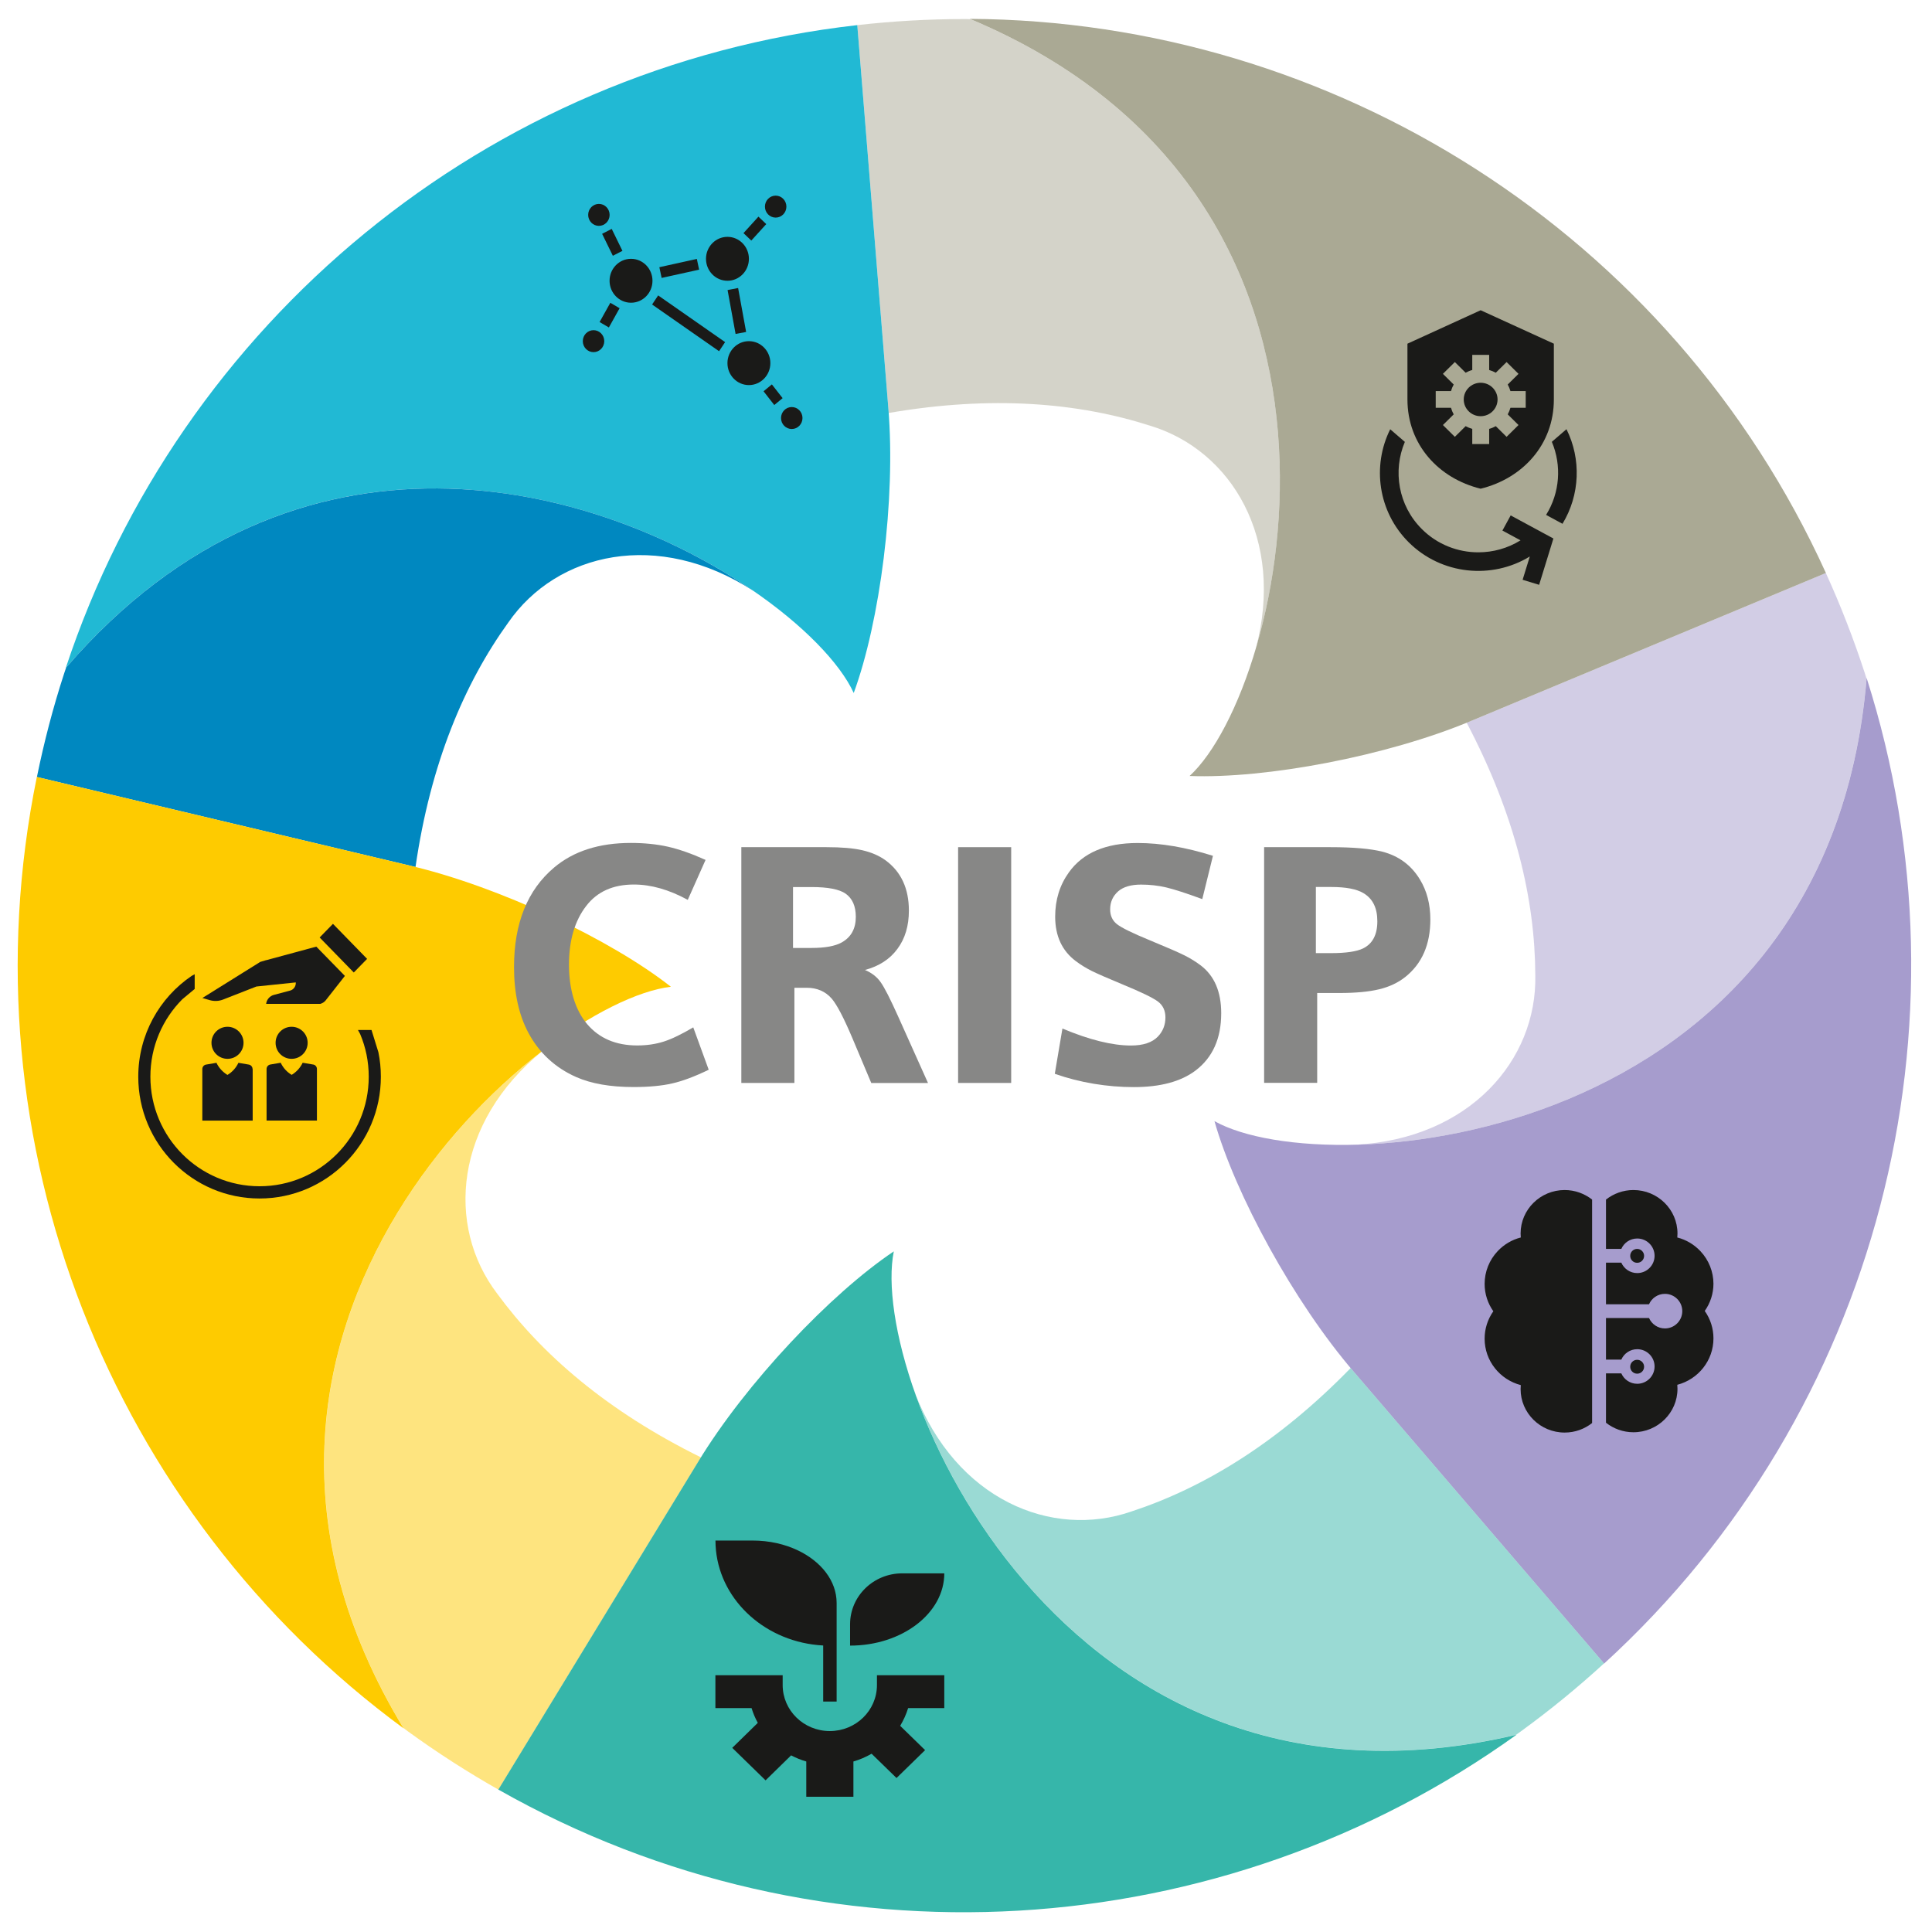
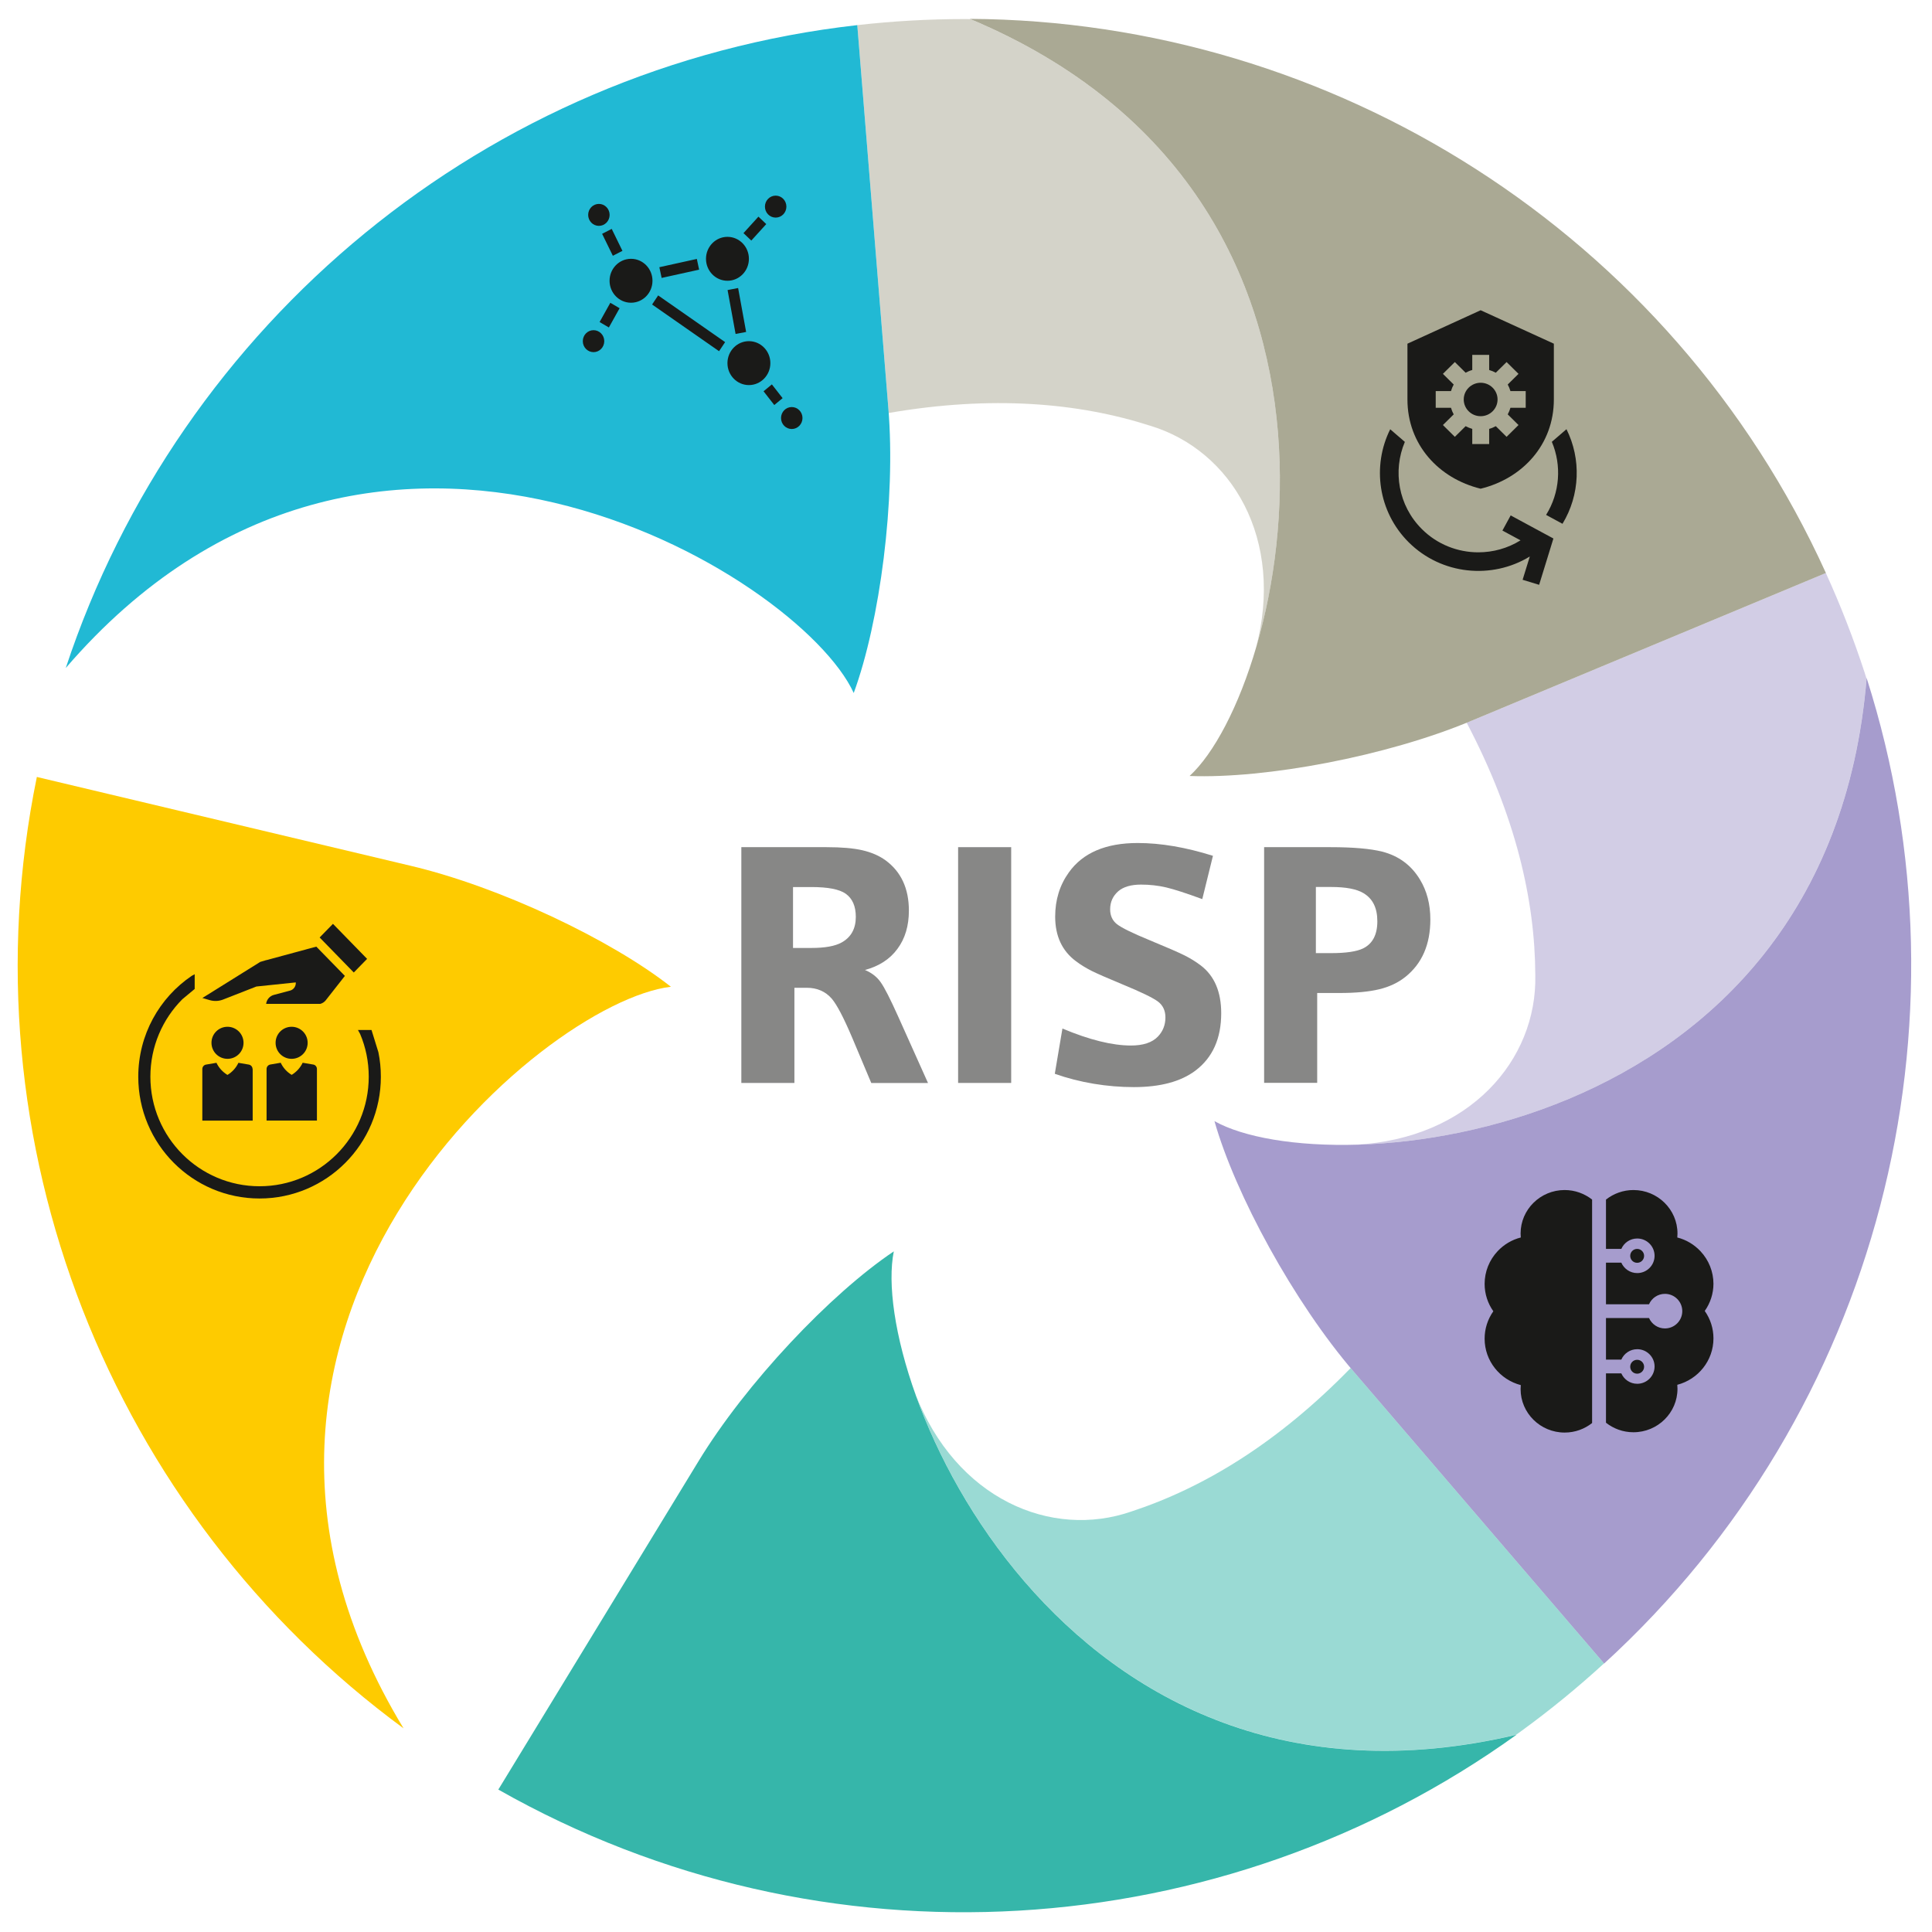
<svg xmlns="http://www.w3.org/2000/svg" version="1.1" viewBox="0 0 306.14 306.14" width="150" height="150">
  <defs>
    <style>
      .st0 {
        fill: none;
      }

      .st1 {
        fill: #878786;
      }

      .st2, .st3 {
        fill: #1a1a18;
        fill-rule: evenodd;
      }

      .st4, .st5, .st6, .st7 {
        fill-opacity: .5;
      }

      .st4, .st8 {
        fill: #a69ccd;
      }

      .st9 {
        isolation: isolate;
      }

      .st5, .st10 {
        fill: #36b6aa;
      }

      .st6, .st11 {
        fill: #aaa994;
      }

      .st12, .st3 {
        mix-blend-mode: darken;
      }

      .st13 {
        fill: #21b9d4;
      }

      .st7, .st14 {
        fill: #fecb00;
      }

      .st15 {
        fill: #0088c0;
      }
    </style>
  </defs>
  <g class="st9">
    <g id="Ebene_1">
      <path class="st0" d="M2.83,153C2.83,70.16,69.98,3.01,152.83,3.01s150,67.15,150,149.99-67.16,150.01-150,150.01S2.83,235.85,2.83,153Z" />
      <path class="st8" d="M295.78,107.46c-6.12,74.07-85.33,80.33-103.34,70.19,3.28,11.58,12.6,28.72,22.13,39.78l39.41,45.93.21.24c43.71-39.96,59.06-101.39,41.6-156.14Z" />
      <path class="st4" d="M214.83,181.39c30.14-.78,76.28-18.05,80.94-73.84-.09-.3-.18-.59-.28-.89-1.78-5.46-3.84-10.75-6.17-15.86l-.3.12-55.86,23.29c-.25.1-.51.2-.76.3,7.74,14.71,10.84,28.08,10.88,40.01.3,13.48-10.46,25.91-28.46,26.87Z" />
      <path class="st11" d="M153.68,2.99c68.55,28.71,50.03,105.98,34.82,119.97,12.03.46,31.21-3.11,44.67-8.75l55.86-23.29.3-.12C264.83,36.88,211.15,3.3,153.68,2.99Z" />
      <path class="st6" d="M198.98,102.82c8.57-28.9,6.4-78.13-45.21-99.79-.31,0-.62-.01-.93-.01-5.75,0-11.41.33-16.99.96l.02.32,4.89,60.32c.02.27.03.55.05.82,16.38-2.82,30.05-1.63,41.41,2.01,12.92,3.88,21.41,17.96,16.76,35.37Z" />
      <path class="st13" d="M10.42,105.85c48.49-56.33,116.25-14.84,124.86,3.96,4.15-11.3,6.69-30.64,5.48-45.19l-4.89-60.32-.02-.32C77,10.61,28.47,51.28,10.42,105.85Z" />
-       <path class="st15" d="M119.36,93.62c-24.84-17.09-72.32-30.23-108.88,12.16-.1.29-.2.59-.3.88-1.78,5.46-3.21,10.96-4.33,16.46l.31.08,58.88,13.99c.26.06.53.14.8.2,2.38-16.45,7.74-29.09,14.71-38.76,7.68-11.08,23.69-14.81,38.82-5Z" />
      <path class="st14" d="M63.96,273.89c-38.59-63.52,21.81-115.15,42.35-117.53-9.46-7.44-27.07-15.83-41.28-19.18l-58.88-13.99-.31-.08c-11.88,58.02,11.81,116.74,58.12,150.77Z" />
-       <path class="st7" d="M86,166.5c-23.93,18.34-51.1,59.44-22.08,107.31.25.18.49.37.75.56,4.65,3.38,9.43,6.44,14.31,9.21l.17-.27,31.5-51.67c.14-.23.29-.46.44-.7-14.91-7.35-25.27-16.35-32.32-25.97-8.17-10.73-6.76-27.11,7.24-38.47Z" />
      <path class="st10" d="M240.32,274.88c-72.34,17.07-102.77-56.33-98.69-76.59-10,6.7-23.42,20.86-31,33.34l-31.5,51.67-.17.27c51.51,29.22,114.67,24.84,161.35-8.69Z" />
      <path class="st5" d="M145,220.73c10.05,28.42,40.74,66.97,95.23,54.16.25-.18.51-.35.76-.54,4.65-3.38,9.04-6.98,13.18-10.77l-.21-.24-39.41-45.93c-.18-.2-.35-.42-.53-.63-11.6,11.91-23.35,18.98-34.69,22.71-12.73,4.45-27.88-1.94-34.35-18.77Z" />
      <g>
-         <path class="st1" d="M109.85,162.79l2.45,6.72c-2.21,1.07-4.15,1.8-5.8,2.17-1.65.38-3.69.57-6.12.57-3.66,0-6.68-.53-9.07-1.58-3.34-1.48-5.86-3.81-7.57-6.99-1.53-2.85-2.29-6.33-2.29-10.44,0-6.94,2.12-12.2,6.35-15.77,3.08-2.6,7.13-3.9,12.16-3.9,2.14,0,4.1.2,5.85.59,1.76.4,3.75,1.09,5.99,2.1l-2.82,6.33c-2.97-1.62-5.82-2.43-8.54-2.43-3.29,0-5.8,1.12-7.54,3.38-1.83,2.36-2.74,5.47-2.74,9.33s.96,7.14,2.87,9.4c1.92,2.26,4.56,3.39,7.94,3.39,1.53,0,2.94-.21,4.22-.62,1.28-.41,2.84-1.17,4.67-2.25Z" />
        <path class="st1" d="M117.47,171.6v-37.36h13.5c2.36,0,4.25.16,5.68.49,1.43.33,2.66.86,3.68,1.6,2.46,1.81,3.69,4.47,3.69,7.96,0,2.41-.6,4.43-1.81,6.06-1.2,1.64-2.92,2.75-5.15,3.35,1.05.44,1.89,1.08,2.49,1.94.61.85,1.53,2.67,2.78,5.45l4.72,10.52h-8.99l-3.01-7.15c-1.34-3.16-2.42-5.23-3.24-6.2-1-1.16-2.33-1.74-3.98-1.74h-1.95v15.08h-8.41ZM125.67,150.21h2.93c2.14,0,3.73-.29,4.77-.87,1.49-.83,2.24-2.18,2.24-4.06,0-1.69-.54-2.91-1.61-3.67-1-.7-2.8-1.05-5.41-1.05h-2.93v9.65Z" />
        <path class="st1" d="M151.82,171.6v-37.36h8.41v37.36h-8.41Z" />
        <path class="st1" d="M167.14,170.15l1.21-7.17c4.27,1.79,7.89,2.69,10.86,2.69,1.93,0,3.36-.47,4.27-1.42.79-.83,1.19-1.84,1.19-3.03,0-1.07-.39-1.91-1.16-2.5s-2.68-1.52-5.72-2.77c-2.25-.93-3.84-1.63-4.76-2.08-.92-.46-1.77-.98-2.54-1.56-2.2-1.64-3.29-3.99-3.29-7.07,0-2.65.72-4.98,2.16-6.99,2.21-3.11,5.85-4.67,10.92-4.67,3.66,0,7.63.68,11.92,2.03l-1.69,6.86c-2.53-.93-4.44-1.55-5.71-1.85-1.28-.3-2.61-.45-3.99-.45-1.58,0-2.79.35-3.61,1.05-.86.76-1.29,1.71-1.29,2.87,0,1,.36,1.79,1.09,2.36.73.57,2.48,1.43,5.26,2.57,2.76,1.14,4.59,1.94,5.48,2.39s1.74.97,2.53,1.57c2.16,1.65,3.24,4.17,3.24,7.57,0,4.01-1.36,7.04-4.09,9.1-2.32,1.74-5.57,2.61-9.76,2.61s-8.53-.7-12.52-2.11Z" />
        <path class="st1" d="M200.31,171.6v-37.36h10.52c3.59,0,6.32.24,8.2.71,2.6.67,4.59,2.14,5.96,4.4,1.11,1.81,1.66,3.93,1.66,6.35,0,3.96-1.32,6.99-3.96,9.1-1.14.91-2.53,1.57-4.15,1.96s-3.72.59-6.29.59h-3.53v14.24h-8.41ZM208.51,151.03h2.43c2.34,0,4.02-.25,5.04-.74,1.51-.74,2.27-2.17,2.27-4.3s-.73-3.58-2.19-4.46c-1.07-.65-2.78-.98-5.12-.98h-2.43v10.47Z" />
      </g>
    </g>
    <g id="Ebene_2">
      <path class="st3" d="M114.9,54.21l-10.61-7.4-.96,1.44,10.61,7.4.96-1.44ZM98.18,48.84l-1.47-.86-1.7,3.05,1.47.86,1.7-3.05ZM124.01,63.09l-1.7-2.18-1.32,1.09,1.7,2.18,1.32-1.09ZM118.23,52.6l-1.27-6.96-1.67.32,1.27,6.96,1.67-.32ZM121.42,35.51l-1.24-1.18-2.37,2.61,1.24,1.18,2.37-2.61ZM98.63,39.75l-1.7-3.48-1.52.78,1.7,3.48,1.52-.78ZM110.78,42.73l-.36-1.7-5.94,1.31.36,1.7,5.94-1.31ZM94.05,52.32c-.94,0-1.7.78-1.7,1.74s.76,1.74,1.7,1.74,1.7-.78,1.7-1.74-.76-1.74-1.7-1.74ZM125.46,64.5c-.94,0-1.7.78-1.7,1.74s.76,1.74,1.7,1.74,1.7-.78,1.7-1.74-.76-1.74-1.7-1.74ZM122.91,31c-.94,0-1.7.78-1.7,1.74s.76,1.74,1.7,1.74,1.7-.78,1.7-1.74-.76-1.74-1.7-1.74ZM94.9,32.31c-.94,0-1.7.78-1.7,1.74s.76,1.74,1.7,1.74,1.7-.78,1.7-1.74-.76-1.74-1.7-1.74ZM99.99,41.01c-1.88,0-3.4,1.56-3.4,3.48s1.52,3.48,3.4,3.48,3.4-1.56,3.4-3.48-1.52-3.48-3.4-3.48ZM118.67,54.06c-1.88,0-3.4,1.56-3.4,3.48s1.52,3.48,3.4,3.48,3.4-1.56,3.4-3.48-1.52-3.48-3.4-3.48ZM118.67,41.01c0,1.92-1.52,3.48-3.4,3.48s-3.4-1.56-3.4-3.48,1.52-3.48,3.4-3.48,3.4,1.56,3.4,3.48Z" />
      <g class="st12">
        <path class="st2" d="M237.3,63.3c0,1.46-1.2,2.65-2.68,2.65s-2.68-1.19-2.68-2.65,1.2-2.65,2.68-2.65,2.68,1.19,2.68,2.65ZM241.76,64.62h-2.42c-.11.37-.25.72-.43,1.04l1.71,1.69-1.89,1.87-1.71-1.69c-.33.18-.68.33-1.05.43v2.4h-2.68v-2.4c-.37-.11-.72-.25-1.05-.43l-1.71,1.69-1.89-1.87,1.71-1.69c-.18-.33-.33-.68-.43-1.04h-2.42v-2.65h2.42c.11-.37.25-.72.43-1.04l-1.71-1.69,1.89-1.87,1.71,1.69c.33-.18.68-.33,1.05-.43v-2.4h2.68v2.4c.37.11.72.25,1.05.43l1.71-1.69,1.89,1.87-1.71,1.69c.18.33.33.68.43,1.04h2.42v2.65ZM234.62,49.16l-11.6,5.3v8.84c0,7.14,4.94,12.51,11.6,14.14,6.66-1.63,11.6-7,11.6-14.14v-8.84l-11.6-5.3Z" />
        <path class="st2" d="M243.89,92.67l-2.62-.8,1.14-3.69c-6,3.67-13.99,2.92-19.19-2.25h0c-4.86-4.84-5.83-12.1-2.93-17.91l2.32,2c-1.94,4.58-1.05,10.09,2.7,13.82,2.46,2.46,5.71,3.68,8.94,3.68,2.33,0,4.65-.63,6.69-1.9l-2.87-1.55,1.31-2.4,3.88,2.1,2.67,1.44.22.12-2.26,7.33ZM247.59,83h0s-2.6-1.41-2.6-1.41c2.19-3.5,2.49-7.85.91-11.58l2.32-2c2.36,4.73,2.15,10.42-.63,14.99Z" />
      </g>
      <path class="st3" d="M260.52,216.57c0-.6-.49-1.1-1.1-1.1s-1.1.49-1.1,1.1.49,1.1,1.1,1.1,1.1-.49,1.1-1.1ZM260.52,199c0-.6-.49-1.1-1.1-1.1s-1.1.49-1.1,1.1.49,1.1,1.1,1.1,1.1-.49,1.1-1.1ZM271.51,203.44c0-1.93-.74-3.78-2.07-5.19-1-1.06-2.27-1.81-3.66-2.16.02-.21.03-.41.03-.63,0-3.8-3.13-6.89-6.98-6.89-1.64,0-3.15.57-4.35,1.51v7.82h2.43c.42-.97,1.39-1.65,2.52-1.65,1.52,0,2.75,1.23,2.75,2.74s-1.23,2.74-2.75,2.74c-1.13,0-2.09-.68-2.52-1.65h-2.43v6.59h6.82c.42-.97,1.39-1.65,2.52-1.65,1.52,0,2.75,1.23,2.75,2.74s-1.23,2.74-2.75,2.74c-1.13,0-2.09-.68-2.52-1.65h-6.82v6.59h2.43c.42-.97,1.39-1.65,2.52-1.65,1.52,0,2.75,1.23,2.75,2.74s-1.23,2.74-2.75,2.74c-1.13,0-2.09-.68-2.52-1.65h-2.43v7.82c1.19.94,2.7,1.51,4.35,1.51,3.85,0,6.98-3.09,6.98-6.89,0-.21-.01-.42-.03-.63,3.3-.86,5.73-3.83,5.73-7.35,0-1.57-.48-3.08-1.38-4.35.87-1.23,1.38-2.73,1.38-4.34h0ZM247.93,188.57c1.64,0,3.15.57,4.35,1.51v35.41c-1.19.94-2.7,1.51-4.35,1.51-3.85,0-6.98-3.09-6.98-6.89,0-.21.01-.42.03-.63-3.3-.86-5.73-3.83-5.73-7.35,0-1.57.48-3.08,1.38-4.35-.87-1.23-1.38-2.73-1.38-4.34,0-1.93.74-3.78,2.07-5.19,1-1.06,2.27-1.81,3.66-2.16-.02-.21-.03-.41-.03-.63,0-3.8,3.13-6.89,6.98-6.89h0Z" />
-       <path class="st3" d="M130.44,260.74v8.88h2.13v-15.62c0-3.5-2.45-6.57-6.14-8.33-2.07-.99-4.54-1.56-7.19-1.56h-5.87c0,.53.03,1.05.08,1.56.83,8.15,8.03,14.59,16.98,15.07ZM149.63,249.31h-6.67c-4.56,0-8.26,3.61-8.26,8.07v3.38c8.24,0,14.93-5.13,14.93-11.45ZM138.97,265.45h10.66v5.21h-5.73c-.3.99-.74,1.94-1.26,2.81l3.95,3.85-4.53,4.42-3.95-3.85c-.9.52-1.86.94-2.88,1.23v5.59h-7.47v-5.59c-.84-.24-1.64-.57-2.4-.97l-4.05,3.96-5.28-5.15,4.05-3.96c-.41-.74-.74-1.52-.99-2.34h-5.73v-5.21h10.66v1.56c0,4.02,3.34,7.29,7.47,7.29s7.47-3.26,7.47-7.29v-1.56Z" />
      <g class="st12">
        <path class="st2" d="M30.85,154.36v2.35l-1.95,1.62c-3.13,3.14-5.07,7.48-5.07,12.28,0,9.59,7.75,17.36,17.3,17.36s17.3-7.77,17.3-17.36c0-2.4-.48-4.68-1.36-6.76l-.35-.64h2.15l1.09,3.52c.26,1.26.39,2.56.39,3.89,0,10.65-8.6,19.29-19.22,19.29s-19.22-8.64-19.22-19.29c0-6.66,3.36-12.53,8.47-15.99l.46-.25Z" />
        <path class="st2" d="M52.76,146.39l-2.11,2.16,5.41,5.55,2.11-2.16-5.41-5.55ZM42.22,152.14h-.04s-.94.28-.94.28l-9.17,5.72,1.17.34c.69.2,1.43.17,2.1-.09l5.29-2.07,6.24-.65c.04.59-.32,1.13-.88,1.29l-2.6.69c-.63.17-1.1.7-1.21,1.35v.07s8.58,0,8.58,0c.31-.09.6-.26.82-.52l3.07-3.91-4.53-4.64-7.9,2.14h0ZM48.75,165.24c0-1.4-1.14-2.54-2.54-2.54s-2.54,1.13-2.54,2.54,1.14,2.54,2.54,2.54,2.54-1.13,2.54-2.54ZM49.6,168.68l-1.64-.28c-.38.8-.99,1.46-1.74,1.92-.76-.45-1.36-1.12-1.74-1.92l-1.64.28c-.35.06-.6.36-.6.71v8.17h7.98v-8.17c0-.35-.25-.66-.6-.71h0ZM38.59,165.24c0-1.4-1.14-2.54-2.54-2.54s-2.54,1.13-2.54,2.54,1.14,2.54,2.54,2.54,2.54-1.13,2.54-2.54ZM40.04,169.4v8.17h-7.98v-8.17c0-.35.25-.66.6-.71l1.64-.28c.38.8.99,1.46,1.74,1.92.76-.45,1.36-1.12,1.74-1.92l1.64.28c.35.06.6.36.6.71h0Z" />
      </g>
    </g>
  </g>
</svg>